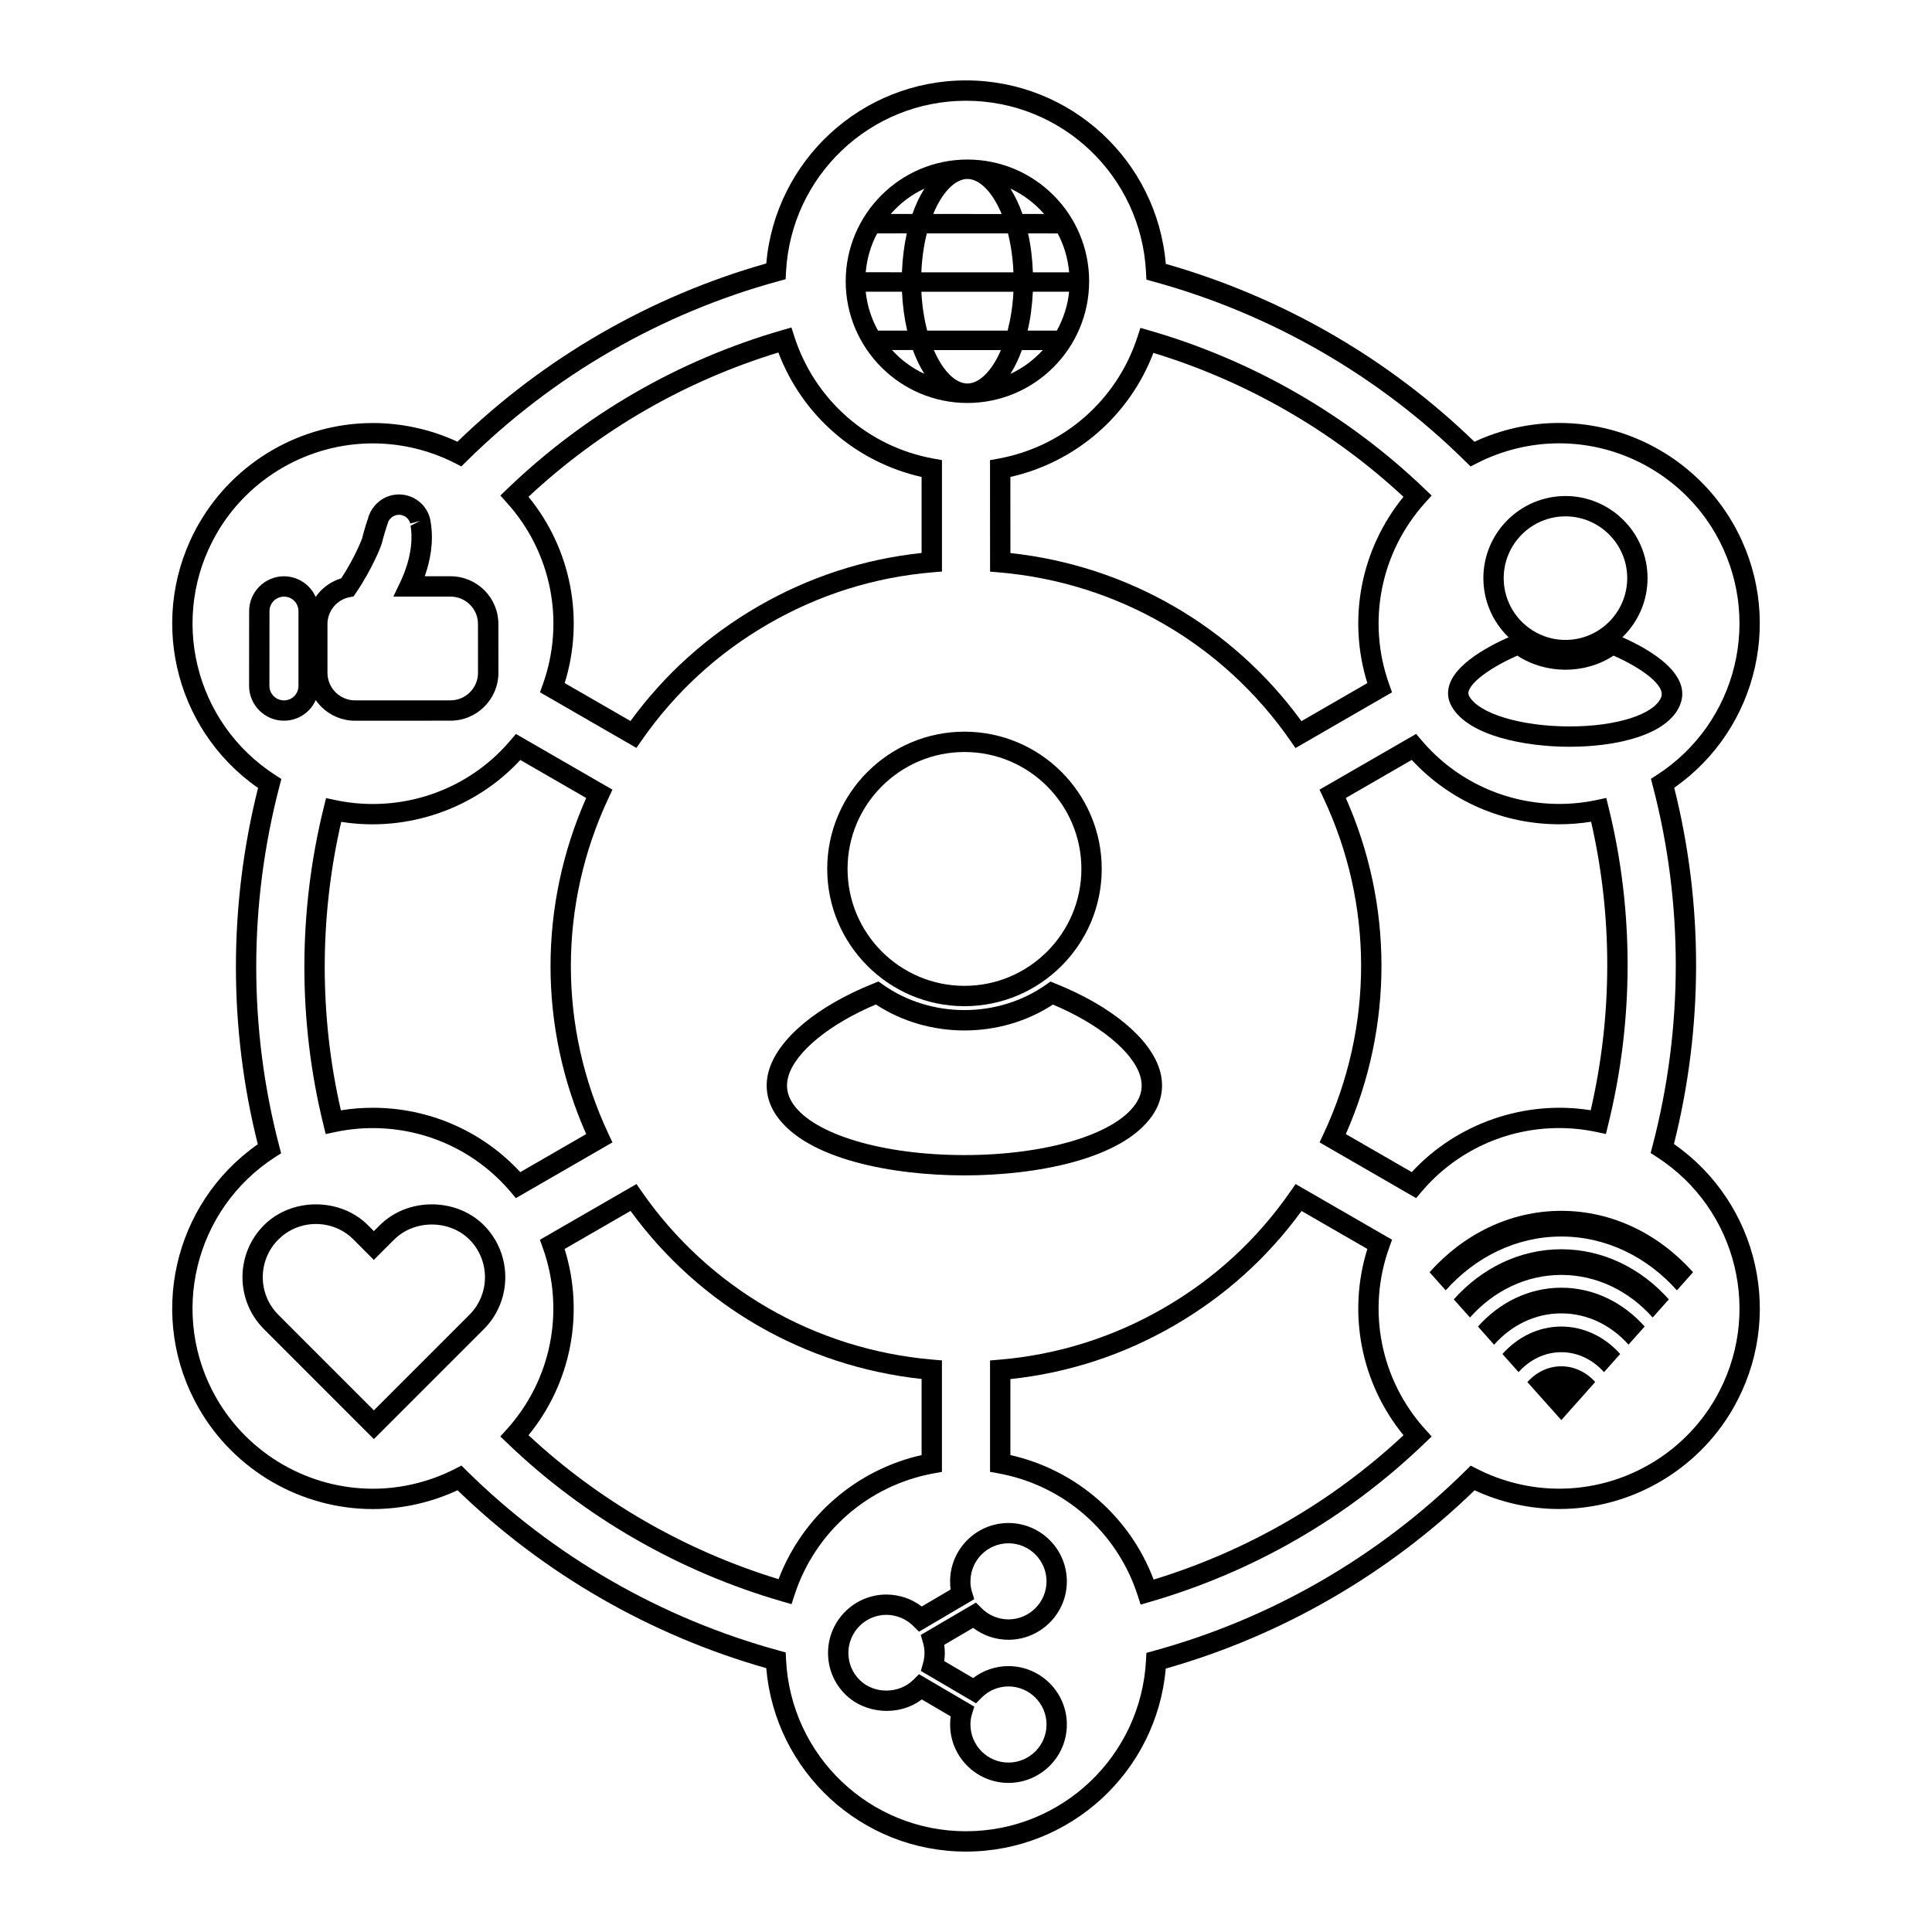
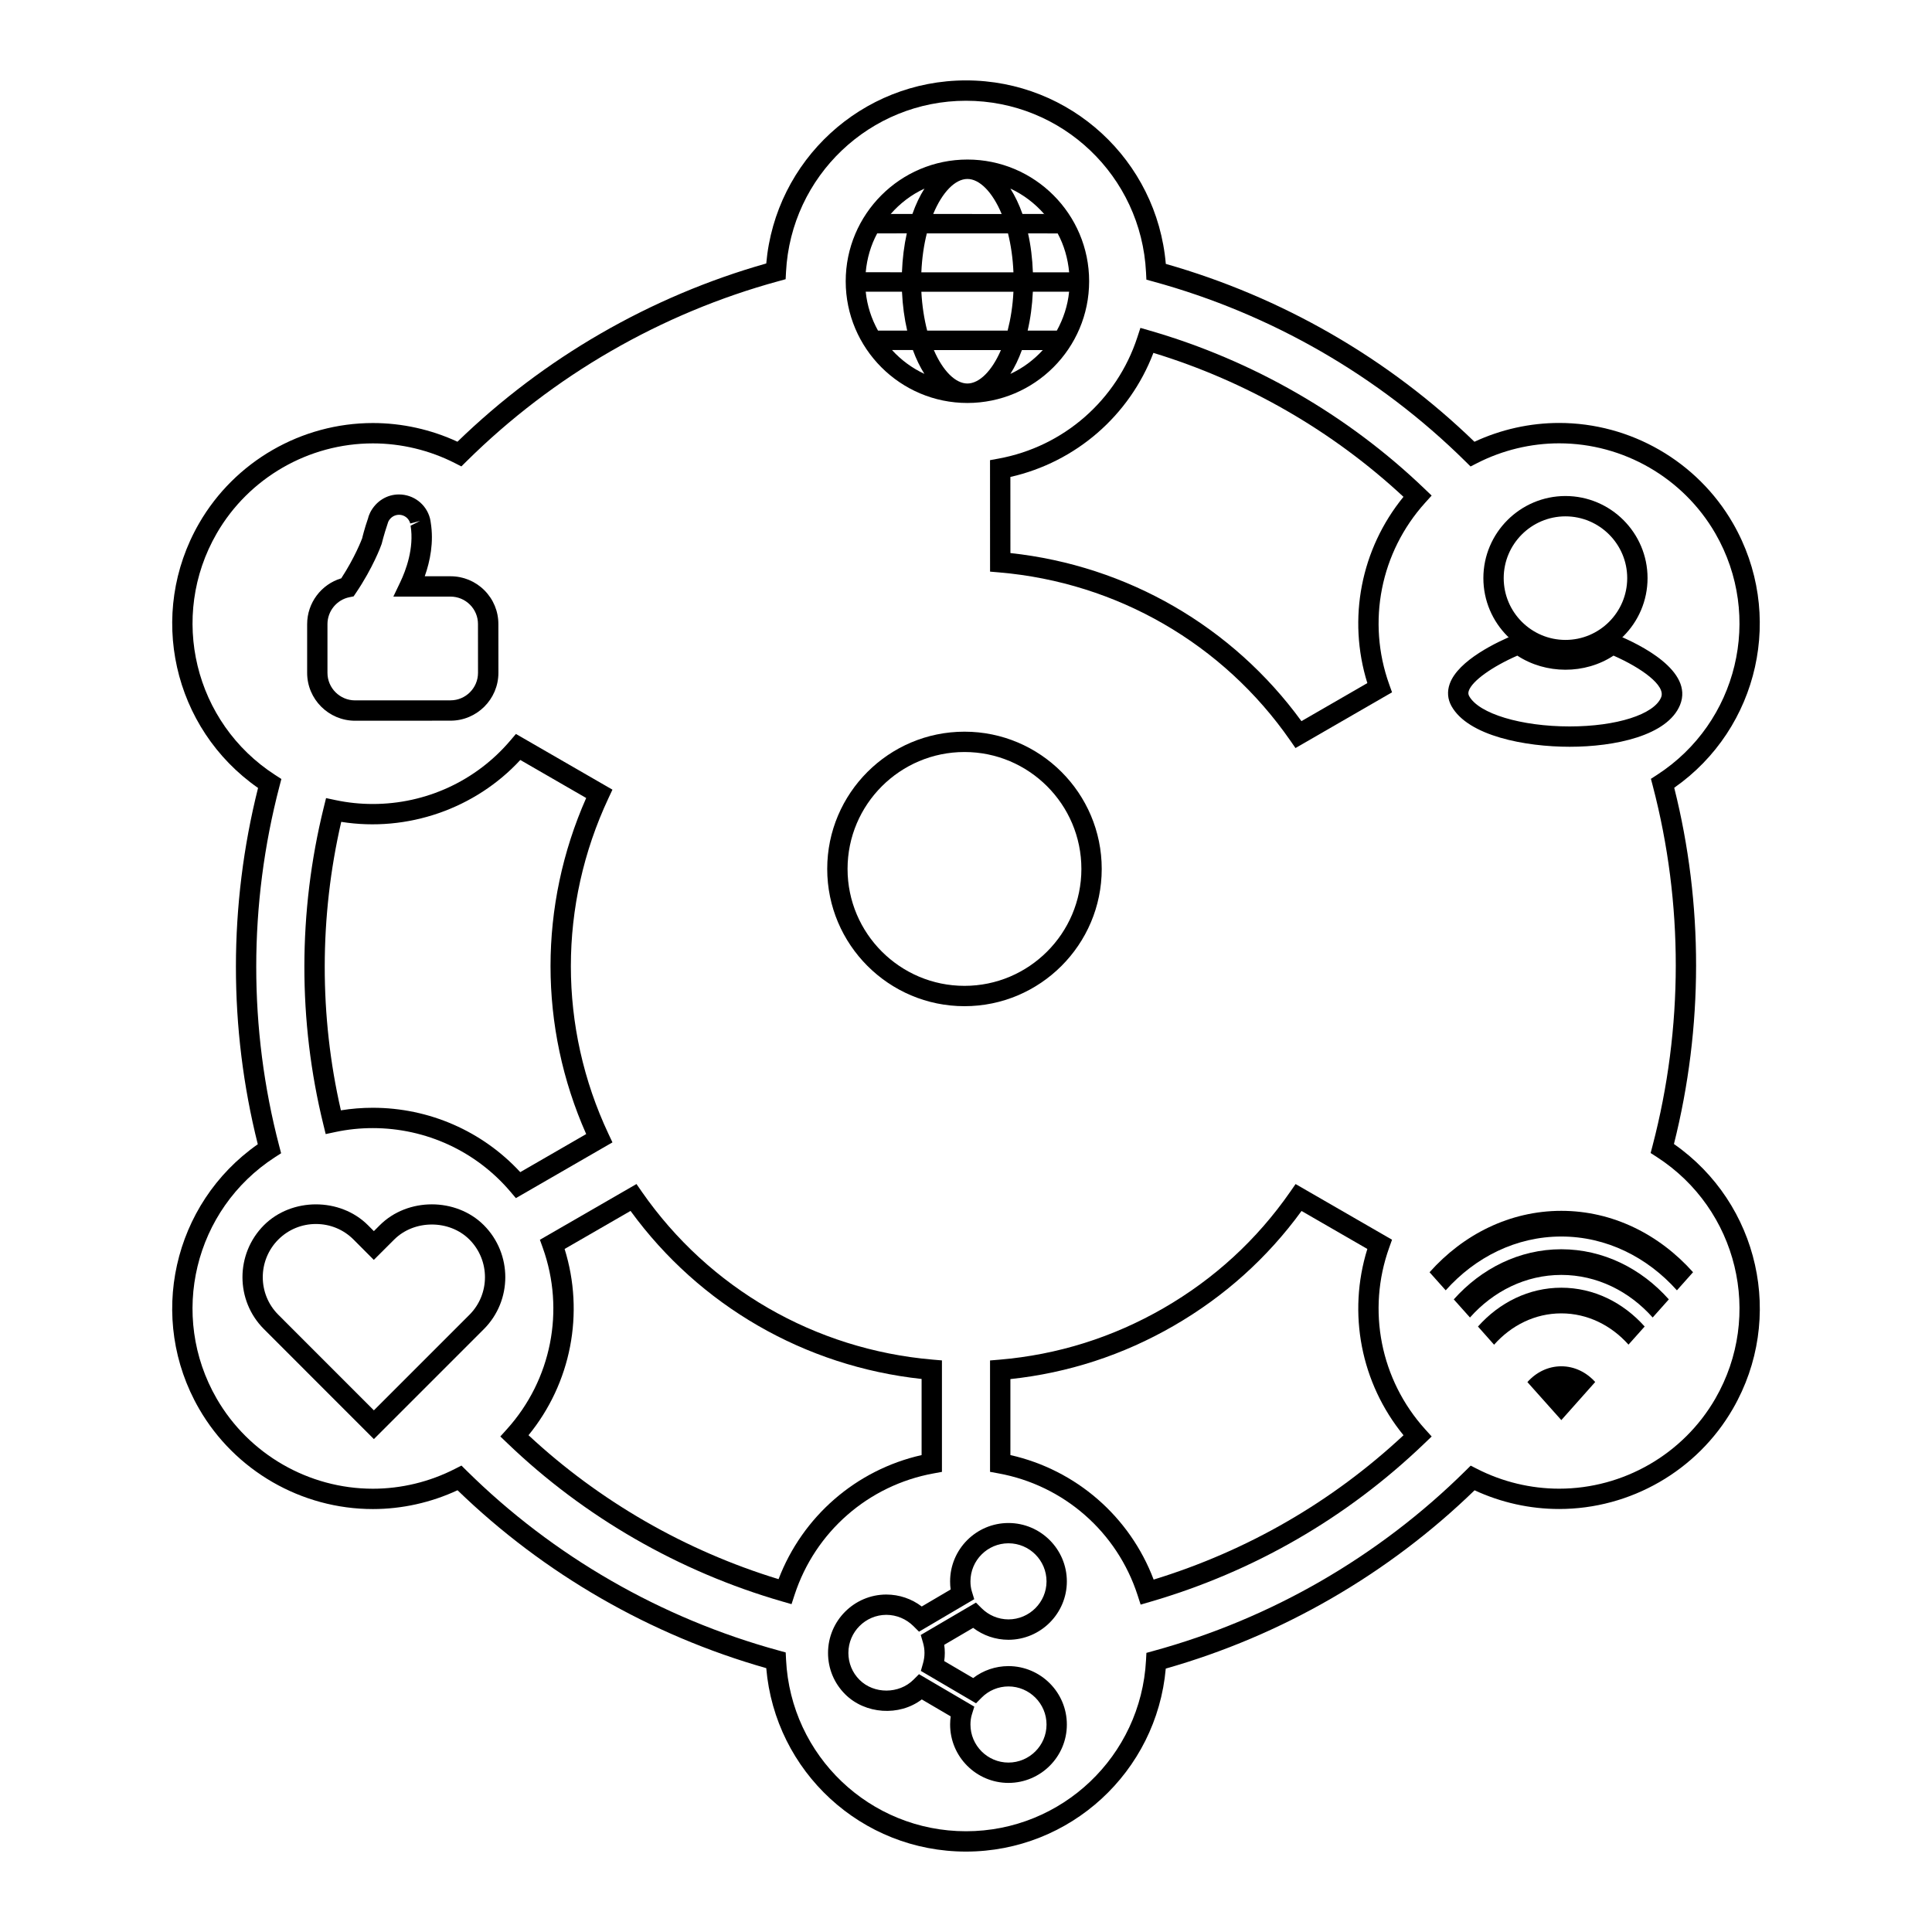
<svg xmlns="http://www.w3.org/2000/svg" height="100px" width="100px" fill="#000000" version="1.1" x="0px" y="0px" viewBox="0 0 95 95" enable-background="new 0 0 95 95" xml:space="preserve">
  <g>
    <g>
      <path d="M47.501,91.046L47.501,91.046c-5.142,0-9.389-3.934-9.823-9.02c-5.703-1.622-10.938-4.639-15.18-8.748    c-1.301,0.606-2.731,0.925-4.162,0.925c-3.516,0-6.79-1.889-8.545-4.929c-2.568-4.445-1.292-10.086,2.885-13.009    c-1.438-5.72-1.434-11.761,0.013-17.52c-4.187-2.92-5.468-8.564-2.897-13.017c1.755-3.039,5.029-4.927,8.545-4.927    c1.428,0,2.857,0.316,4.157,0.919c2.124-2.06,4.494-3.85,7.05-5.324c2.567-1.481,5.302-2.639,8.134-3.441    c0.447-5.074,4.694-9,9.822-9.002c5.142,0.002,9.389,3.937,9.825,9.023c5.703,1.623,10.937,4.639,15.176,8.746    c1.302-0.606,2.733-0.925,4.164-0.925c3.516,0,6.79,1.889,8.545,4.929c2.565,4.446,1.289,10.087-2.885,13.009    c1.438,5.724,1.433,11.765-0.014,17.518c4.188,2.921,5.47,8.566,2.898,13.019c-1.754,3.04-5.028,4.928-8.545,4.928    c-0.001,0-0.001,0-0.001,0c-1.428,0-2.856-0.317-4.155-0.92c-2.114,2.051-4.484,3.841-7.051,5.323    c-2.56,1.479-5.294,2.637-8.134,3.444C56.874,87.12,52.627,91.044,47.501,91.046z M22.69,72.065l0.257,0.254    c4.248,4.198,9.552,7.254,15.337,8.838l0.35,0.096l0.018,0.362c0.233,4.728,4.12,8.431,8.85,8.431    c4.715-0.002,8.602-3.696,8.85-8.411l0.019-0.36l0.349-0.096c2.88-0.788,5.651-1.945,8.239-3.44    c2.595-1.5,4.984-3.322,7.101-5.417l0.257-0.254l0.322,0.164c1.243,0.634,2.636,0.969,4.026,0.969    c3.161,0.001,6.104-1.696,7.681-4.428c2.363-4.095,1.101-9.313-2.877-11.881l-0.304-0.196l0.092-0.351    c1.521-5.805,1.525-11.925,0.014-17.699l-0.092-0.35l0.304-0.197c3.965-2.567,5.222-7.782,2.863-11.871    c-1.578-2.731-4.521-4.429-7.68-4.429c-1.394,0-2.788,0.337-4.034,0.974l-0.322,0.164l-0.257-0.254    c-4.245-4.196-9.548-7.252-15.333-8.836l-0.35-0.096l-0.018-0.362c-0.235-4.728-4.123-8.433-8.852-8.435    c-4.717,0.002-8.604,3.698-8.85,8.415l-0.019,0.36l-0.349,0.096c-2.871,0.783-5.644,1.94-8.239,3.438    c-2.584,1.49-4.973,3.313-7.1,5.417l-0.257,0.254l-0.321-0.164c-1.245-0.634-2.639-0.968-4.029-0.968    c-3.16,0-6.103,1.696-7.68,4.427c-2.363,4.095-1.101,9.313,2.876,11.879l0.304,0.196l-0.092,0.351    c-1.521,5.811-1.525,11.932-0.013,17.701l0.092,0.351l-0.304,0.196c-3.967,2.567-5.225,7.782-2.863,11.871    c1.578,2.731,4.521,4.429,7.68,4.429c1.394,0,2.787-0.337,4.032-0.974L22.69,72.065z" />
    </g>
    <g>
      <path d="M76.978,32.466c-2.227,0-4.038-1.812-4.038-4.039c0-2.224,1.811-4.035,4.036-4.037c2.227,0.002,4.037,1.813,4.037,4.037    C81.013,30.654,79.202,32.466,76.978,32.466z M76.976,25.39c-1.674,0.002-3.036,1.364-3.036,3.037    c0,1.676,1.363,3.039,3.038,3.039c1.674,0,3.035-1.363,3.035-3.039C80.013,26.754,78.65,25.392,76.976,25.39z" />
    </g>
    <g>
      <path d="M77.183,36.72c-2.168,0-4.991-0.524-5.813-2.003c-0.188-0.338-0.218-0.713-0.087-1.085    c0.41-1.172,2.374-2.085,3.199-2.424l0.264-0.108l0.228,0.173c1.168,0.883,2.855,0.876,4.003-0.001l0.229-0.174l0.266,0.108    c1.17,0.481,3.818,1.78,3.14,3.455C81.994,36.179,79.402,36.72,77.183,36.72z M74.61,32.239c-1.251,0.549-2.215,1.24-2.385,1.723    c-0.036,0.104-0.03,0.182,0.018,0.269c0.479,0.863,2.558,1.489,4.939,1.489c2.308,0,4.157-0.59,4.5-1.434    c0.233-0.578-0.966-1.442-2.342-2.048C77.933,33.168,76.009,33.158,74.61,32.239z" />
    </g>
    <g>
-       <path d="M69.633,58.914l-4.747-2.741l0.194-0.415c2.465-5.263,2.465-11.281-0.001-16.513l-0.196-0.416l4.75-2.741l0.271,0.318    c1.684,1.986,4.149,3.125,6.766,3.125l0,0c0.618,0,1.236-0.064,1.839-0.193l0.475-0.101l0.115,0.471    c1.251,5.079,1.245,10.468-0.019,15.583l-0.116,0.47L78.49,55.66c-0.6-0.127-1.214-0.191-1.828-0.191    c-2.611,0-5.075,1.14-6.759,3.127L69.633,58.914z M66.176,55.764l3.242,1.871c2.212-2.396,5.558-3.563,8.8-3.042    c1.079-4.667,1.085-9.551,0.019-14.187c-0.518,0.083-1.043,0.125-1.567,0.125l0,0c-2.77,0-5.389-1.148-7.251-3.165l-3.243,1.872    C68.514,44.501,68.514,50.473,66.176,55.764z" />
-     </g>
+       </g>
    <g>
      <path d="M63.701,36.783l-0.262-0.378c-3.302-4.752-8.514-7.762-14.299-8.258l-0.457-0.039l-0.002-5.481l0.41-0.075    c3.206-0.584,5.825-2.872,6.835-5.97l0.15-0.459l0.464,0.134c5.058,1.461,9.728,4.15,13.506,7.776l0.35,0.335l-0.325,0.36    c-2.189,2.429-2.865,5.847-1.763,8.92l0.141,0.394L63.701,36.783z M49.684,27.195c5.746,0.62,10.917,3.607,14.31,8.265    l3.241-1.871c-0.985-3.16-0.318-6.594,1.776-9.159c-3.485-3.244-7.718-5.681-12.296-7.078c-1.175,3.083-3.812,5.371-7.033,6.101    L49.684,27.195z" />
    </g>
    <g>
-       <path d="M47.419,57.796c-3.48,0-7.735-0.771-9.236-2.934c-0.476-0.687-0.604-1.463-0.369-2.245    c0.47-1.565,2.387-3.155,5.129-4.254l0.252-0.102l0.223,0.157c2.353,1.663,5.646,1.668,8.013,0.003l0.223-0.156l0.252,0.102    c2.736,1.098,4.65,2.686,5.12,4.249c0.234,0.783,0.106,1.56-0.369,2.246C55.154,57.025,50.899,57.796,47.419,57.796z     M43.069,49.392c-2.265,0.954-3.939,2.317-4.298,3.513c-0.148,0.494-0.072,0.948,0.233,1.388c1.039,1.498,4.421,2.504,8.414,2.504    s7.375-1.006,8.414-2.504c0.306-0.439,0.382-0.894,0.233-1.388c-0.358-1.194-2.03-2.556-4.29-3.509    C49.174,51.098,45.658,51.092,43.069,49.392z" />
-     </g>
+       </g>
    <g>
      <path d="M47.426,49.476c-3.722,0-6.75-3.028-6.75-6.75c0-3.721,3.028-6.748,6.75-6.748c3.721,0,6.748,3.027,6.748,6.748    C54.174,46.447,51.146,49.476,47.426,49.476z M47.426,36.978c-3.171,0-5.75,2.578-5.75,5.748c0,3.171,2.579,5.75,5.75,5.75    c3.17,0,5.748-2.579,5.748-5.75C53.174,39.556,50.596,36.978,47.426,36.978z" />
    </g>
    <g>
-       <path d="M31.293,36.776l-4.741-2.734l0.141-0.393c1.101-3.076,0.424-6.495-1.766-8.923l-0.324-0.36l0.349-0.335    c1.903-1.829,4.014-3.417,6.272-4.72c2.26-1.305,4.69-2.339,7.225-3.074l0.466-0.135l0.149,0.461    c1.007,3.112,3.629,5.407,6.843,5.988l0.411,0.074v5.479l-0.458,0.038c-2.862,0.241-5.578,1.094-8.073,2.534    c-2.493,1.44-4.589,3.366-6.23,5.723L31.293,36.776z M27.767,33.588l3.235,1.866c1.685-2.308,3.797-4.204,6.284-5.642    c2.489-1.438,5.189-2.319,8.031-2.622v-3.737c-3.23-0.727-5.87-3.022-7.043-6.12c-2.294,0.702-4.496,1.658-6.551,2.845    c-2.055,1.185-3.981,2.613-5.736,4.25C28.081,26.992,28.749,30.427,27.767,33.588z" />
-     </g>
+       </g>
    <g>
      <path d="M17.457,35.44L17.457,35.44c-1.299-0.003-2.354-1.059-2.354-2.354V30.69c0-1.045,0.693-1.96,1.677-2.253    c0.666-1.019,1.004-1.902,1.03-1.973c-0.001-0.008,0.111-0.47,0.293-0.993c0.015-0.079,0.063-0.193,0.103-0.277    c0.286-0.552,0.821-0.881,1.409-0.881c0.722,0,1.346,0.482,1.527,1.174c0.017,0.064,0.027,0.13,0.037,0.2    c0.159,0.969-0.028,1.901-0.293,2.649h1.265c0.631,0,1.224,0.245,1.669,0.691c0.443,0.444,0.687,1.034,0.686,1.661l0.002,2.397    c-0.001,1.297-1.058,2.352-2.355,2.352L17.457,35.44z M19.623,25.313c-0.222,0-0.418,0.123-0.521,0.32    c-0.009,0.021-0.03,0.07-0.04,0.112c-0.188,0.554-0.292,0.991-0.295,1c-0.033,0.103-0.432,1.18-1.265,2.41l-0.115,0.17    l-0.201,0.04c-0.628,0.125-1.084,0.682-1.084,1.324v2.396c0,0.745,0.608,1.352,1.355,1.354l4.693-0.002    c0.747,0,1.354-0.606,1.355-1.352l-0.002-2.398c0.001-0.36-0.139-0.699-0.394-0.954c-0.256-0.256-0.597-0.397-0.961-0.397h-2.806    l0.342-0.716c0.267-0.559,0.688-1.662,0.506-2.771l0.466-0.235l-0.483,0.127C20.108,25.489,19.882,25.313,19.623,25.313z" />
    </g>
    <g>
-       <path d="M13.968,35.438H13.96c-0.941,0-1.709-0.767-1.712-1.71l0.003-3.677c-0.001-0.942,0.767-1.712,1.712-1.715    c0.941,0.003,1.709,0.771,1.713,1.713v3.678C15.676,34.671,14.909,35.438,13.968,35.438z M13.963,29.337    c-0.392,0.001-0.713,0.321-0.712,0.714l-0.003,3.677c0.001,0.392,0.32,0.711,0.712,0.711v0.5l0.003-0.5    c0.396,0,0.713-0.319,0.713-0.711v-3.676C14.674,29.653,14.36,29.338,13.963,29.337z" />
-     </g>
+       </g>
    <g>
      <path d="M18.385,70.763l-5.405-5.407c-1.409-1.404-1.41-3.698-0.002-5.111c1.369-1.367,3.749-1.364,5.114-0.001l0.292,0.293    l0.293-0.293c1.366-1.364,3.746-1.366,5.114,0c1.408,1.412,1.407,3.706,0,5.113L18.385,70.763z M15.535,60.186    c-0.698,0-1.355,0.271-1.85,0.765c-1.019,1.022-1.019,2.682,0.001,3.698l4.698,4.7l4.7-4.7c1.018-1.018,1.017-2.677-0.002-3.699    c-0.987-0.985-2.712-0.984-3.699,0.001l-1.002,1l-0.998-1.001C16.892,60.457,16.234,60.186,15.535,60.186z" />
    </g>
    <g>
      <path d="M25.367,58.914l-0.27-0.318c-1.686-1.986-4.152-3.125-6.768-3.125c-0.617,0-1.236,0.064-1.84,0.193l-0.474,0.101    l-0.115-0.471c-1.25-5.083-1.244-10.471,0.017-15.581l0.116-0.469l0.473,0.1c0.599,0.127,1.213,0.19,1.826,0.19    c2.617,0,5.083-1.14,6.766-3.126l0.271-0.318l4.746,2.739l-0.194,0.415c-2.467,5.259-2.467,11.277-0.001,16.513l0.196,0.416    L25.367,58.914z M18.33,54.471c2.769,0,5.389,1.148,7.252,3.165l3.242-1.872c-2.338-5.267-2.338-11.238,0-16.525l-3.24-1.87    c-2.21,2.396-5.553,3.562-8.805,3.043c-1.076,4.662-1.082,9.546-0.017,14.185C17.28,54.513,17.806,54.471,18.33,54.471z" />
    </g>
    <g>
      <path d="M38.921,78.879l-0.464-0.134c-5.059-1.461-9.728-4.15-13.505-7.776l-0.35-0.335l0.325-0.36    c2.189-2.428,2.864-5.845,1.762-8.918l-0.141-0.394l4.749-2.741l0.262,0.378c3.302,4.751,8.514,7.76,14.301,8.256l0.457,0.039    v5.481l-0.41,0.075c-3.203,0.582-5.823,2.869-6.836,5.97L38.921,78.879z M25.988,70.572c3.484,3.244,7.717,5.681,12.295,7.078    c1.179-3.085,3.815-5.374,7.034-6.101v-3.743c-5.748-0.621-10.92-3.606-14.312-8.263l-3.242,1.871    C28.749,64.575,28.082,68.009,25.988,70.572z" />
    </g>
    <g>
      <path d="M49.59,87.669L49.59,87.669c-1.584,0-2.871-1.288-2.871-2.871c0-0.137,0.01-0.271,0.028-0.401l-1.421-0.833    c-1.107,0.844-2.789,0.727-3.771-0.257c-0.542-0.542-0.84-1.263-0.839-2.028c-0.001-1.582,1.285-2.871,2.867-2.873    c0.637,0.002,1.242,0.208,1.741,0.588l1.421-0.836c-0.019-0.129-0.027-0.263-0.027-0.398c0-1.583,1.287-2.871,2.87-2.871    c1.582,0,2.87,1.288,2.871,2.871c0,1.581-1.289,2.869-2.873,2.871c-0.635-0.002-1.237-0.208-1.734-0.586l-1.423,0.834    c0.02,0.134,0.029,0.268,0.029,0.4s-0.01,0.267-0.029,0.399l1.423,0.835c0.495-0.38,1.099-0.586,1.734-0.588    c1.585,0.002,2.873,1.291,2.873,2.873C52.461,86.379,51.174,87.667,49.59,87.669z M45.189,82.323l2.72,1.596l-0.118,0.379    c-0.048,0.154-0.072,0.322-0.072,0.5c0,1.031,0.839,1.871,1.869,1.871c1.033-0.002,1.873-0.841,1.872-1.871    c0-1.031-0.84-1.871-1.872-1.873c-0.5,0.002-0.971,0.198-1.322,0.553l-0.273,0.276l-2.713-1.592l0.106-0.373    c0.049-0.171,0.073-0.343,0.073-0.511c0-0.17-0.024-0.336-0.074-0.508l-0.11-0.375l2.715-1.592l0.273,0.273    c0.355,0.354,0.826,0.551,1.325,0.553c1.031-0.002,1.872-0.841,1.872-1.871c-0.001-1.031-0.84-1.871-1.871-1.871    s-1.87,0.84-1.87,1.871c0,0.179,0.023,0.347,0.07,0.499l0.116,0.378l-2.715,1.598l-0.273-0.272    c-0.358-0.356-0.832-0.554-1.334-0.556c-1.028,0.002-1.867,0.842-1.866,1.873c0,0.499,0.193,0.969,0.546,1.321    c0.713,0.715,1.95,0.7,2.653-0.003L45.189,82.323z" />
    </g>
    <g>
      <path d="M56.087,78.901l-0.149-0.461c-1.006-3.111-3.629-5.407-6.846-5.992l-0.41-0.075v-5.477l0.458-0.038    c2.86-0.241,5.576-1.093,8.072-2.533s4.593-3.366,6.232-5.725l0.262-0.378l4.743,2.737l-0.141,0.394    c-1.102,3.074-0.426,6.493,1.765,8.922l0.325,0.36l-0.35,0.335c-1.907,1.832-4.019,3.42-6.274,4.72    c-2.254,1.303-4.684,2.338-7.222,3.076L56.087,78.901z M49.682,71.548c3.232,0.729,5.873,3.026,7.045,6.123    c2.297-0.705,4.497-1.661,6.548-2.847c2.053-1.183,3.98-2.611,5.738-4.25c-2.095-2.564-2.763-5.999-1.778-9.161l-3.236-1.867    c-1.682,2.311-3.795,4.208-6.286,5.646c-2.49,1.438-5.19,2.317-8.03,2.62V71.548z" />
    </g>
    <g>
      <path d="M47.57,7.845c-3.299,0-5.986,2.684-5.985,5.986c0,3.299,2.685,5.984,5.983,5.984c3.303-0.002,5.985-2.686,5.987-5.984    C53.556,10.528,50.871,7.845,47.57,7.845z M52.008,11.478c0.31,0.576,0.501,1.225,0.564,1.912h-1.783    c-0.025-0.678-0.104-1.322-0.238-1.914L52.008,11.478z M51.342,10.521l0.006,0.002c0.017,0.018,0.033,0.041,0.05,0.063    C51.379,10.562,51.361,10.54,51.342,10.521h-1.065c-0.165-0.467-0.367-0.887-0.595-1.248C50.319,9.567,50.882,9.997,51.342,10.521    z M47.57,8.8c0.597,0,1.235,0.643,1.684,1.723l-3.366-0.002C46.335,9.442,46.971,8.8,47.57,8.8z M49.565,11.476    c0.142,0.57,0.239,1.215,0.268,1.914h-4.529c0.031-0.703,0.126-1.344,0.27-1.914H49.565z M43.793,10.522h0.005    c0.459-0.525,1.021-0.955,1.659-1.248c-0.229,0.359-0.427,0.779-0.593,1.248h-1.066c-0.021,0.02-0.035,0.039-0.056,0.061    C43.763,10.562,43.774,10.54,43.793,10.522z M43.133,11.476l1.456-0.002c-0.132,0.594-0.213,1.238-0.239,1.914l-1.781-0.002    C42.631,12.7,42.821,12.056,43.133,11.476z M43.173,16.257c-0.322-0.58-0.535-1.225-0.604-1.914l1.783,0.002    c0.031,0.678,0.119,1.32,0.256,1.912H43.173z M43.862,17.212h1.026c0.159,0.438,0.352,0.832,0.566,1.172    C44.85,18.103,44.308,17.702,43.862,17.212z M47.568,18.858c-0.584-0.002-1.204-0.613-1.649-1.645h3.299    C48.773,18.245,48.155,18.856,47.568,18.858z M45.591,16.257c-0.146-0.568-0.25-1.213-0.286-1.912h4.528    c-0.035,0.701-0.139,1.344-0.286,1.912H45.591z M49.682,18.386c0.218-0.342,0.408-0.734,0.566-1.172h1.028    C50.829,17.702,50.291,18.103,49.682,18.386z M51.966,16.257h-1.435c0.139-0.592,0.225-1.234,0.256-1.912l1.783-0.002    C52.502,15.034,52.285,15.679,51.966,16.257z" />
    </g>
    <g>
      <g>
        <path d="M76.773,69.829l-1.668-1.869c0.427-0.48,1.015-0.777,1.667-0.777c0.65,0,1.24,0.297,1.667,0.773L76.773,69.829z" />
      </g>
      <g>
-         <path d="M78.871,67.472c-0.537-0.605-1.279-0.982-2.099-0.982c-0.82,0-1.563,0.377-2.101,0.98l-0.793-0.891     c0.742-0.832,1.765-1.35,2.896-1.35c1.126,0.002,2.151,0.518,2.893,1.35L78.871,67.472z" />
-       </g>
+         </g>
      <g>
        <path d="M80.076,66.118c-0.847-0.949-2.016-1.537-3.304-1.537c-1.292,0-2.456,0.586-3.305,1.541l-0.792-0.893     c1.049-1.18,2.499-1.91,4.098-1.91s3.046,0.73,4.098,1.908L80.076,66.118z" />
      </g>
      <g>
        <path d="M81.265,64.784c-1.15-1.291-2.738-2.094-4.491-2.094c-1.754,0-3.343,0.801-4.493,2.094l-0.796-0.891     c1.358-1.521,3.226-2.465,5.288-2.465c2.061,0.002,3.931,0.943,5.286,2.465L81.265,64.784z" />
      </g>
      <g>
        <path d="M82.457,63.448c-1.459-1.633-3.471-2.646-5.685-2.646c-2.218,0-4.228,1.014-5.684,2.646l-0.794-0.889     c1.659-1.863,3.951-3.02,6.479-3.02c2.526,0,4.814,1.156,6.477,3.018L82.457,63.448z" />
      </g>
    </g>
  </g>
</svg>